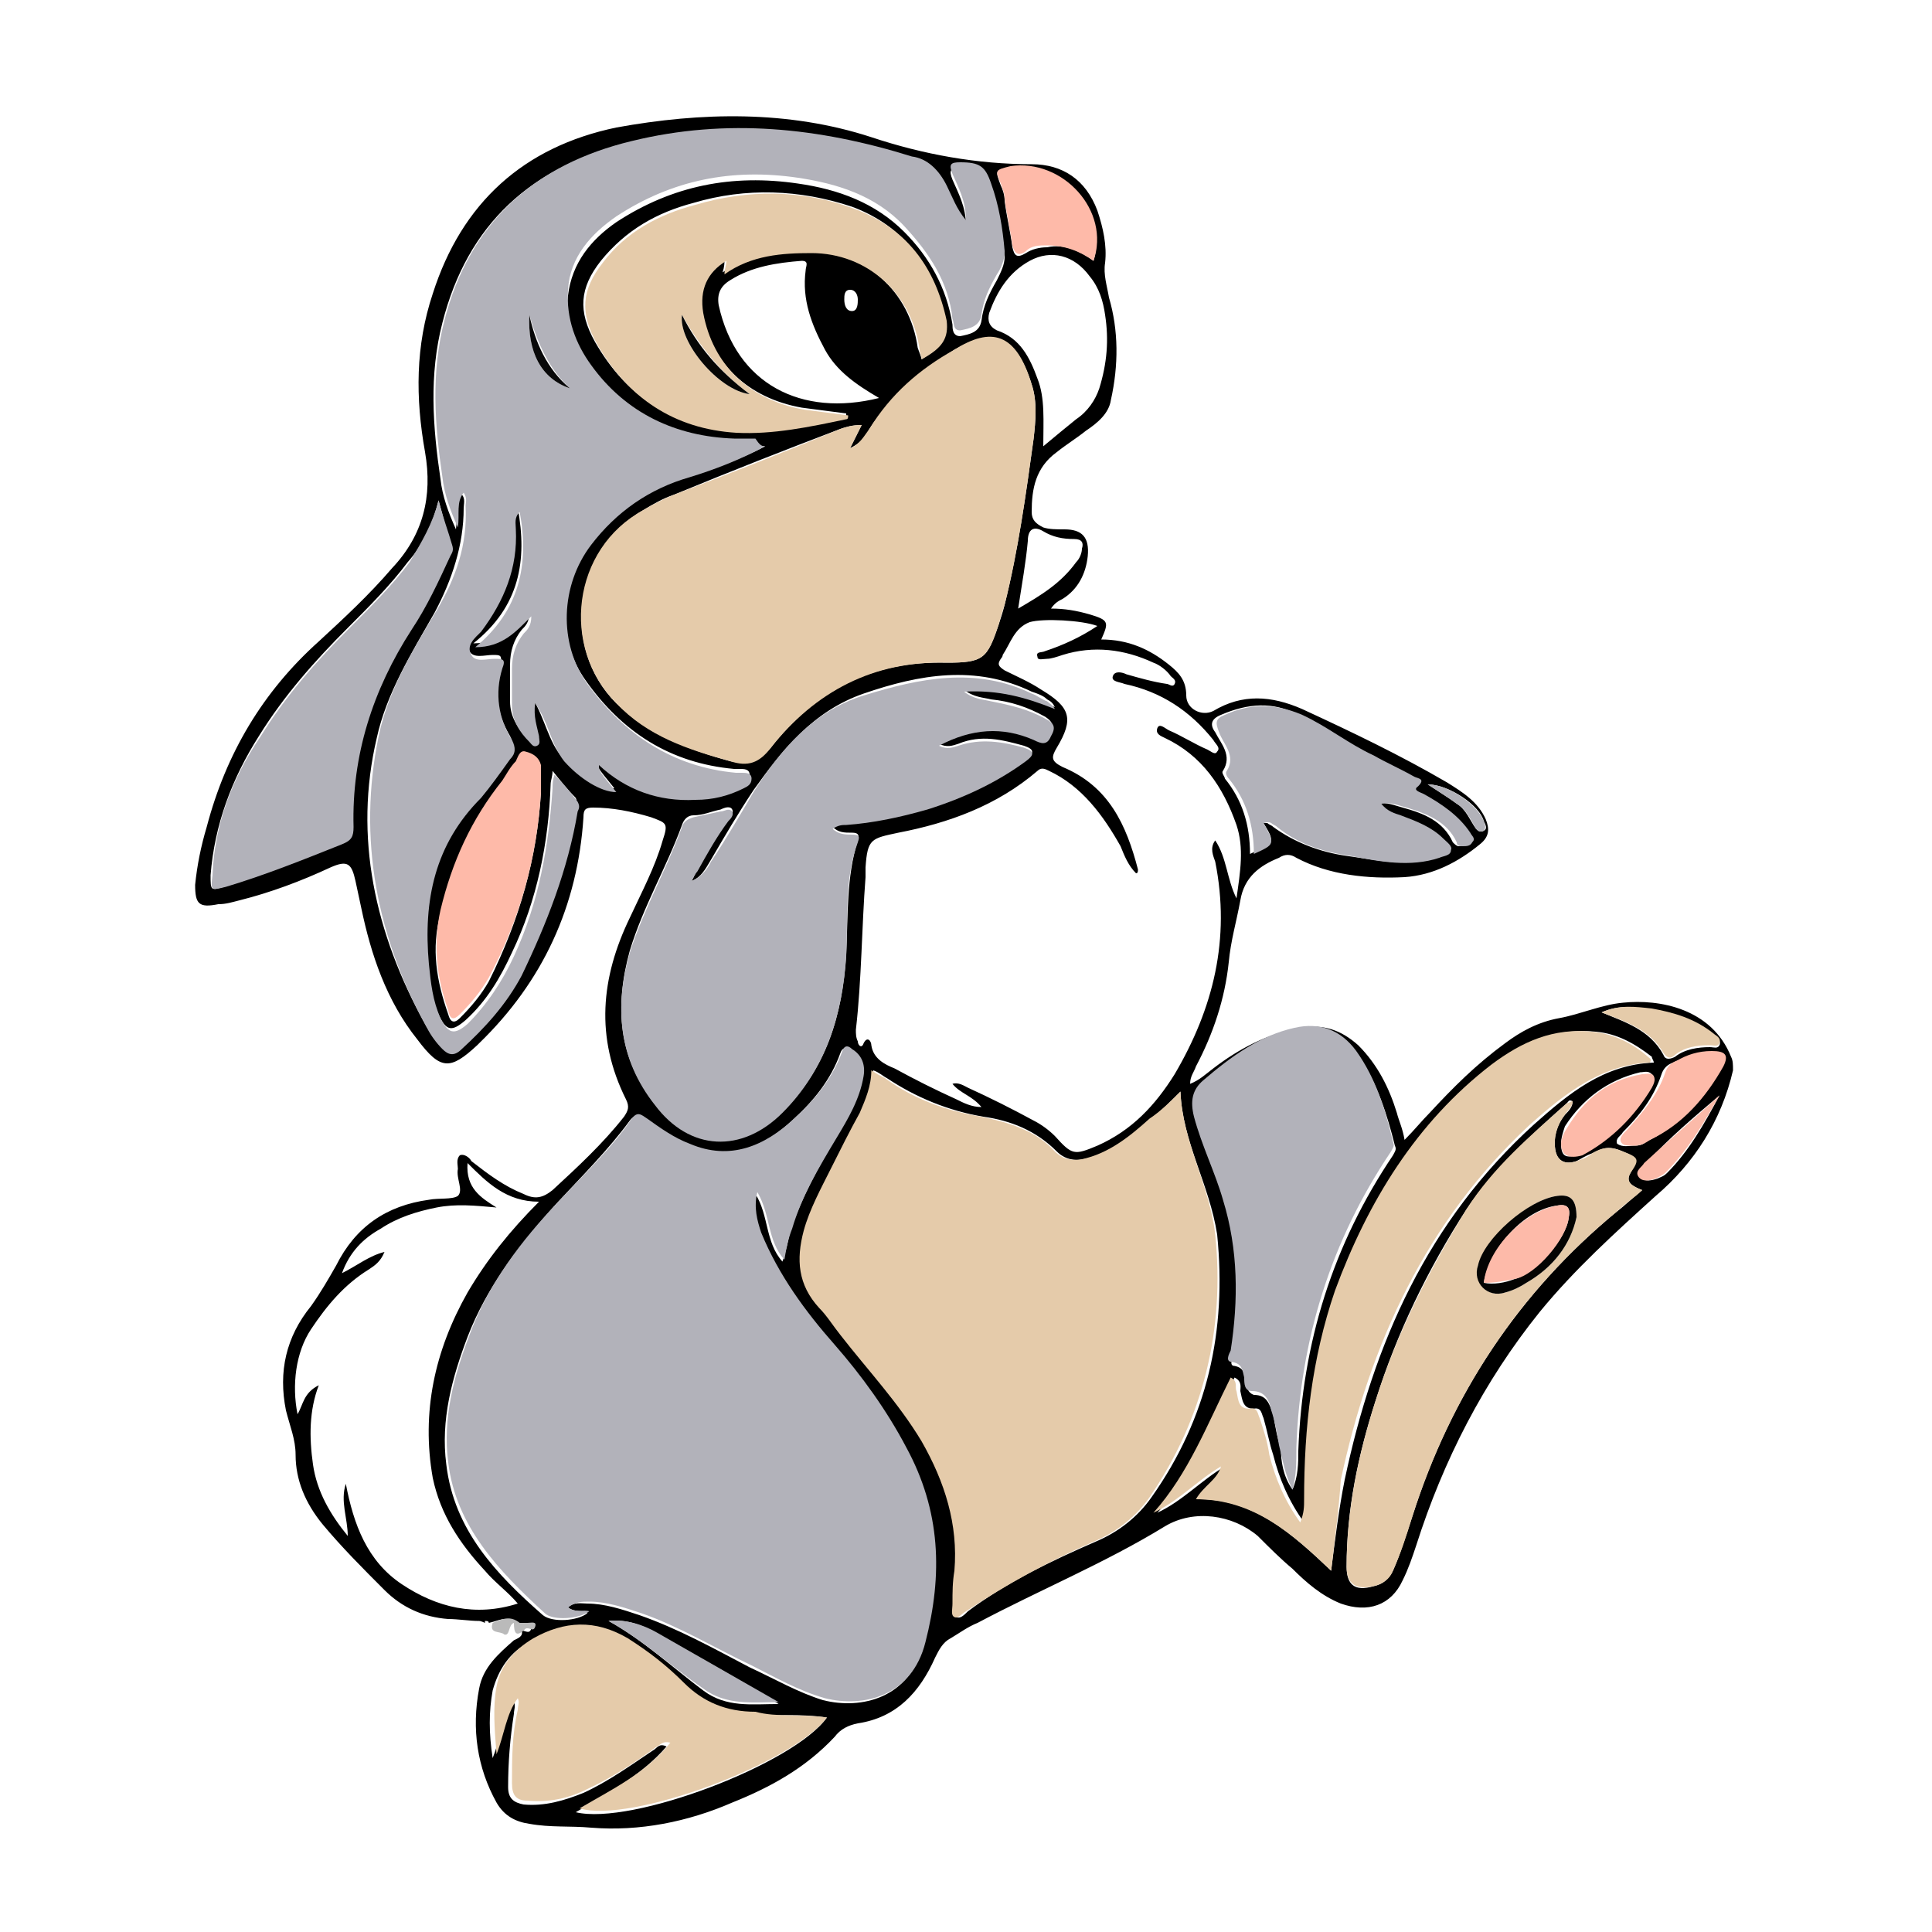
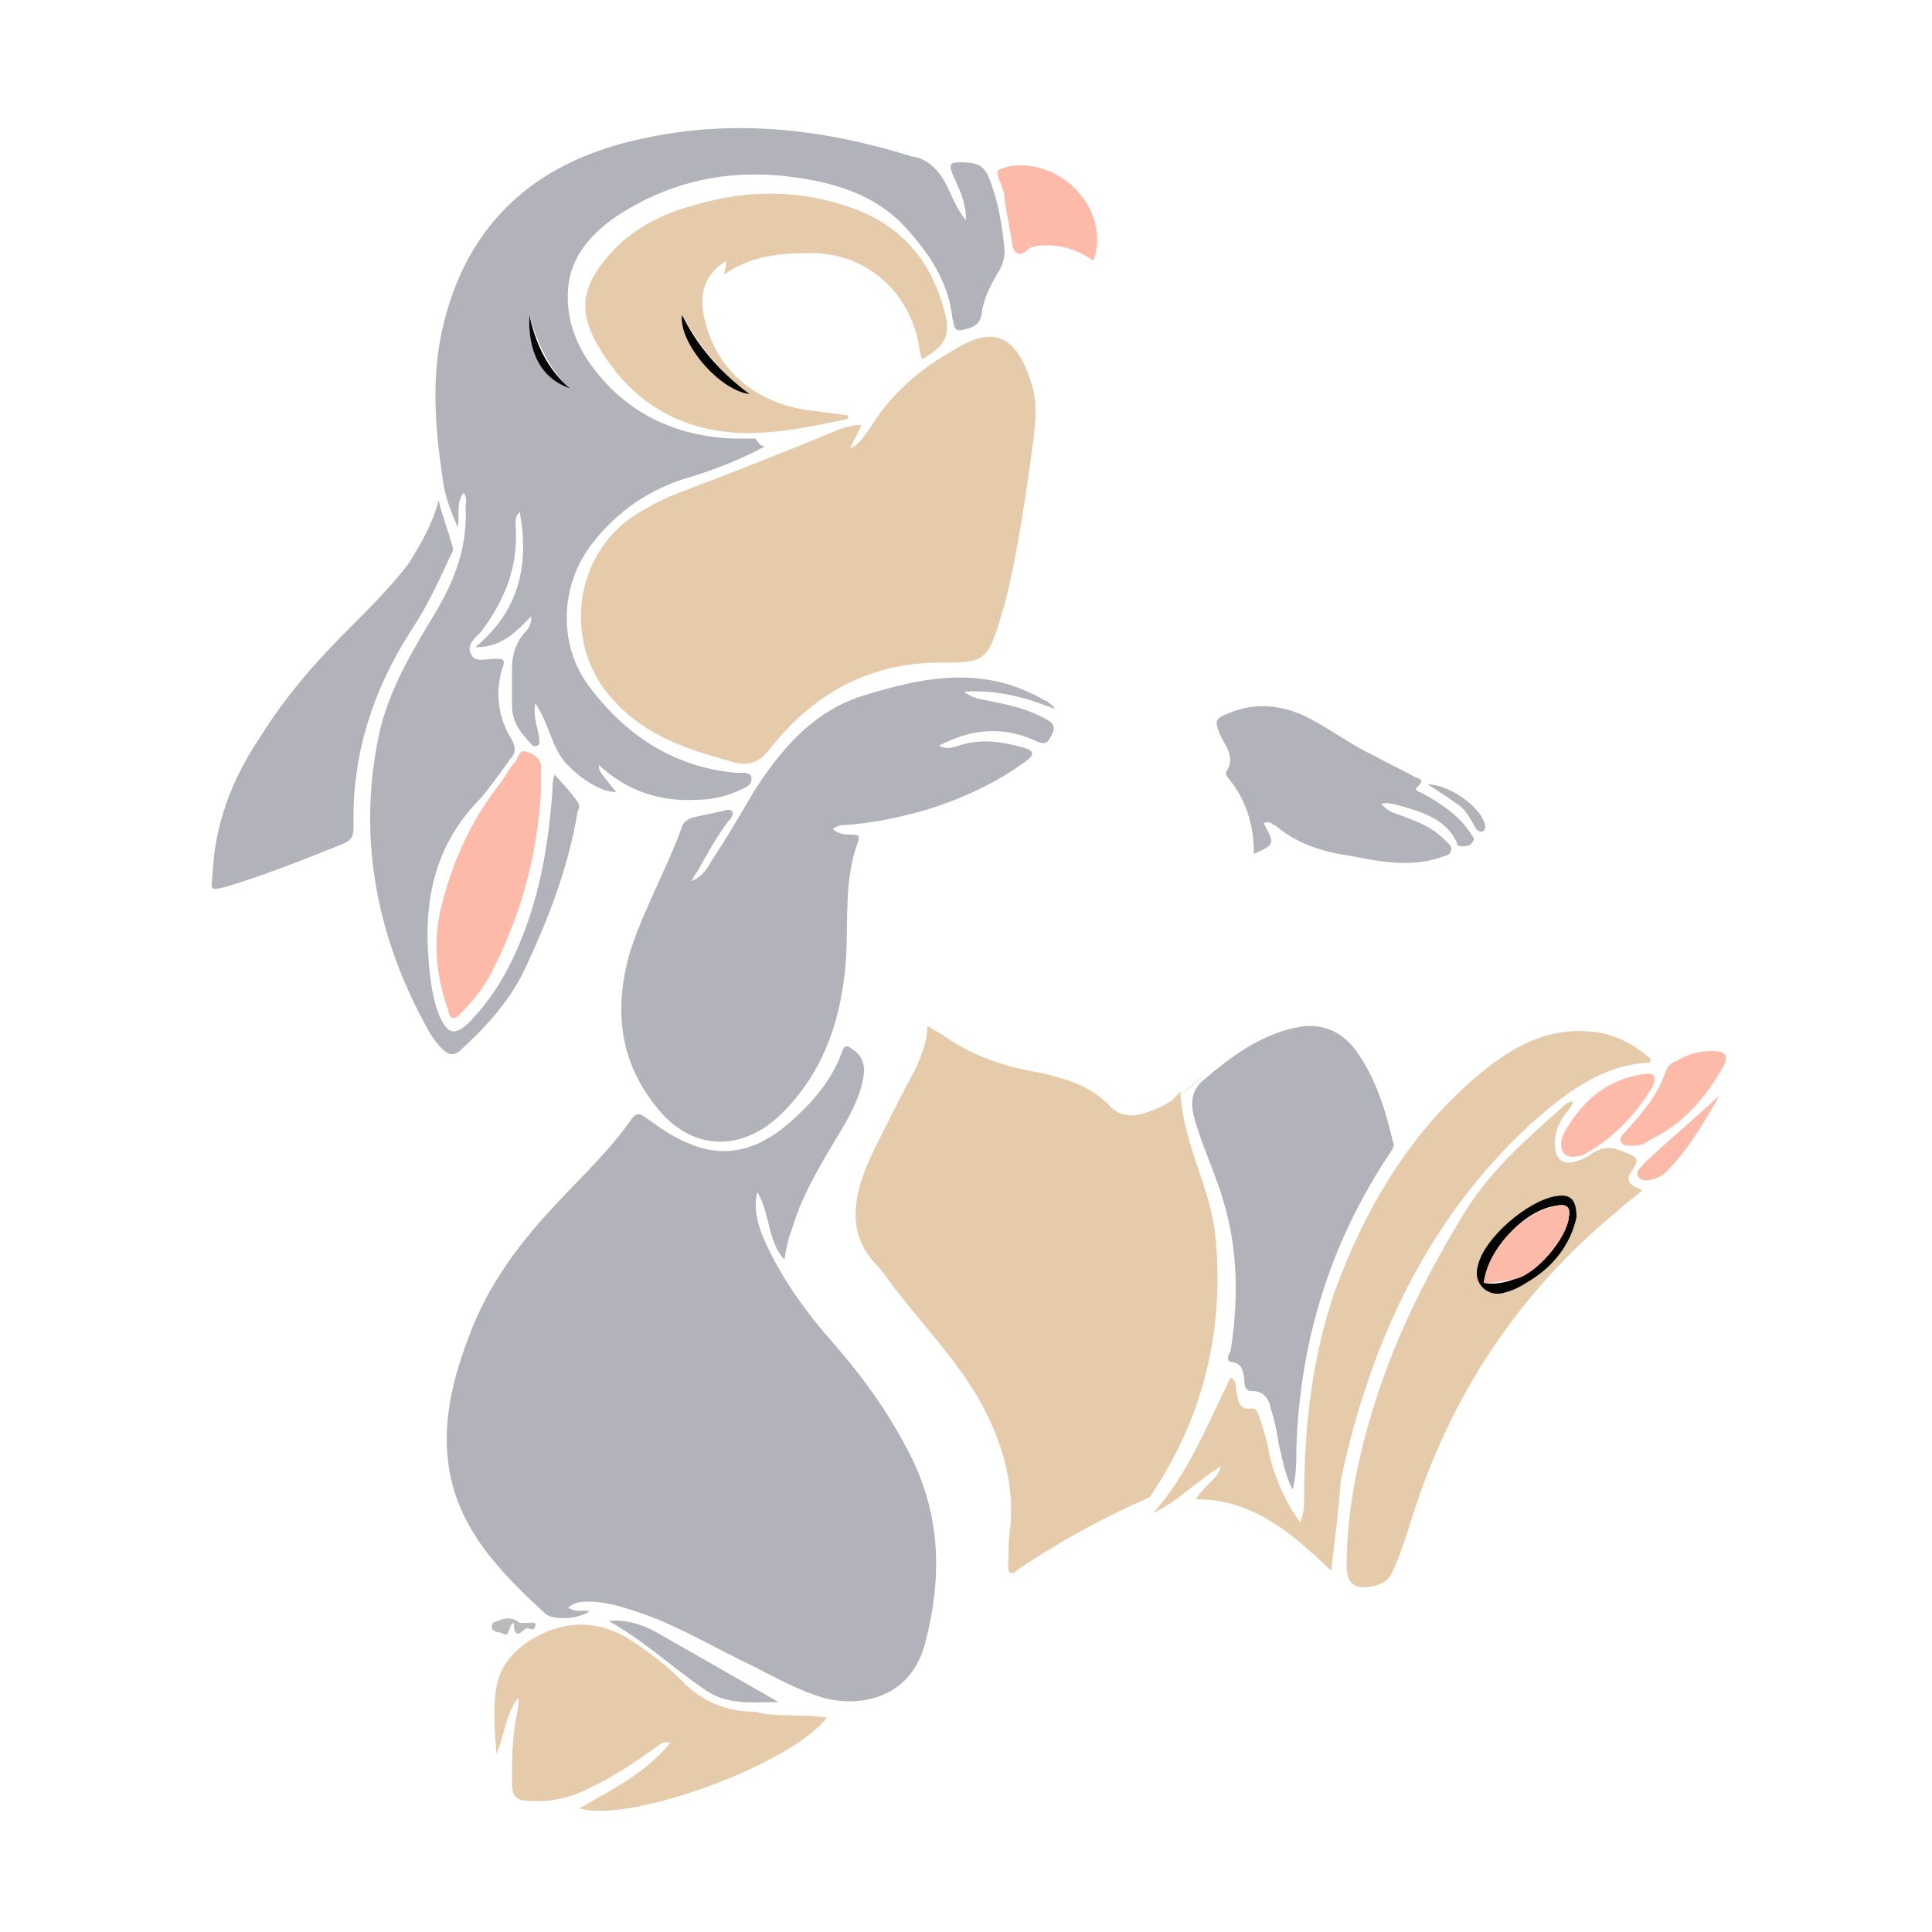
<svg xmlns="http://www.w3.org/2000/svg" version="1.1" id="Слой_1" x="0px" y="0px" viewBox="0 0 100 100" style="enable-background:new 0 0 100 100;" xml:space="preserve">
  <style type="text/css">
	.st0{fill:#BABABA;}
	.st1{fill:#B2B2BA;}
	.st2{fill:#E5CBAA;}
	.st3{fill:#FEBAA9;}
	.st4{fill:#FDBAA9;}
	.st5{fill:#FBBAA9;}
	.st6{fill:#B2B2B9;}
	.st7{fill:#080809;}
	.st8{fill:#060605;}
	.st9{fill:#040403;}
</style>
  <g>
    <g>
-       <path d="M24.8,83.9c-0.5,0-1.1-0.1-1.6-0.1c-1.3-0.1-2.4-0.6-3.3-1.5c-1.1-1.1-2.2-2.2-3.2-3.4c-0.9-1.1-1.4-2.3-1.4-3.6    c0-0.8-0.3-1.5-0.5-2.3c-0.4-2,0-3.8,1.3-5.4c0.5-0.7,0.9-1.4,1.3-2.1c1-2,2.6-3.1,4.8-3.4c0.5-0.1,1.2,0,1.5-0.2    c0.3-0.3-0.1-0.9,0-1.4c0-0.2-0.1-0.5,0.1-0.7c0.2-0.1,0.5,0.1,0.6,0.3c0.9,0.7,1.7,1.3,2.7,1.7c0.6,0.3,1,0.2,1.5-0.2    c1.3-1.2,2.6-2.4,3.7-3.8c0.2-0.3,0.3-0.5,0.1-0.9c-1.6-3.2-1.3-6.3,0.2-9.4c0.6-1.3,1.3-2.6,1.7-4c0.3-0.9,0.2-0.9-0.6-1.2    c-1-0.3-2-0.5-3-0.5c-0.4,0-0.5,0.1-0.5,0.5c-0.3,4.6-2.1,8.5-5.4,11.7c0,0-0.1,0.1-0.1,0.1c-1.4,1.3-1.9,1.3-3.1-0.3    c-1.6-2-2.4-4.4-2.9-6.8c-0.1-0.5-0.2-0.9-0.3-1.4c-0.2-0.9-0.4-1.1-1.3-0.7c-1.5,0.7-3.1,1.3-4.7,1.7c-0.4,0.1-0.7,0.2-1.1,0.2    c-1,0.2-1.2,0-1.2-1c0.1-1,0.3-2,0.6-3c1-3.8,2.9-7,5.8-9.6c1.3-1.2,2.6-2.4,3.8-3.8c1.6-1.7,2.1-3.7,1.7-6    c-0.5-2.8-0.5-5.5,0.4-8.2c1.5-4.7,4.7-7.6,9.5-8.6c4.4-0.8,8.9-0.9,13.2,0.5c2.7,0.9,5.5,1.4,8.3,1.4c1.6,0,2.8,0.8,3.4,2.4    c0.3,0.9,0.5,1.8,0.4,2.7c-0.1,0.6,0.1,1.2,0.2,1.8c0.5,1.7,0.5,3.5,0.1,5.3c-0.1,0.7-0.7,1.2-1.3,1.6c-0.5,0.4-1,0.7-1.5,1.1    c-1.1,0.8-1.3,1.9-1.3,3.1c0,0.4,0.2,0.6,0.6,0.8c0.3,0.1,0.7,0.1,1.1,0.1c0.9,0,1.3,0.4,1.2,1.4c-0.1,0.9-0.5,1.7-1.3,2.2    c-0.2,0.1-0.4,0.2-0.6,0.5c0.7,0,1.3,0.1,2,0.3c1,0.3,1,0.4,0.6,1.3c1.4,0,2.5,0.5,3.5,1.3c0.5,0.4,0.9,0.8,0.9,1.6    c0,0.7,0.8,1.1,1.4,0.8c1.5-0.9,3-0.8,4.6-0.1c2.6,1.2,5.1,2.4,7.5,3.8c0.8,0.5,1.6,1,2,1.9c0.2,0.5,0.2,0.9-0.3,1.3    c-1.1,0.9-2.4,1.6-3.9,1.7c-1.9,0.1-3.9-0.1-5.6-1c-0.3-0.2-0.6-0.2-0.9,0c-1,0.4-1.8,1-2,2.2c-0.2,1.1-0.5,2.1-0.6,3.2    c-0.2,1.9-0.8,3.7-1.7,5.4c-0.1,0.3-0.3,0.5-0.3,0.9c0.5-0.2,0.8-0.5,1.2-0.8c1.3-1,2.8-1.8,4.5-2.1c1.2-0.2,2.1,0.1,3,0.9    c1,1,1.6,2.2,2,3.5c0.1,0.4,0.3,0.8,0.4,1.4c0.5-0.5,0.9-1,1.3-1.4c1.2-1.3,2.4-2.5,3.9-3.6c0.8-0.6,1.7-1.1,2.8-1.3    c1.1-0.2,2.2-0.7,3.3-0.8c1.9-0.2,4.6,0.3,5.6,2.8c0.1,0.2,0.1,0.4,0.1,0.7c-0.6,2.6-2,4.8-4,6.5c-2.1,1.9-4.2,3.8-6,6    c-2.9,3.6-5,7.7-6.4,12.1c-0.2,0.6-0.4,1.2-0.7,1.8c-0.6,1.3-1.8,1.7-3.2,1.2c-1-0.4-1.8-1.1-2.5-1.8c-0.6-0.5-1.2-1.1-1.8-1.7    c-1.3-1.1-3.3-1.4-4.8-0.5c-3.1,1.9-6.5,3.3-9.7,5c-0.5,0.2-0.9,0.5-1.4,0.8c-0.4,0.2-0.6,0.6-0.8,1c-0.8,1.8-2,3.1-4,3.4    c-0.5,0.1-0.9,0.3-1.2,0.7c-1.5,1.6-3.3,2.6-5.3,3.4c-2.3,1-4.8,1.5-7.3,1.3c-1.1-0.1-2.1,0-3.2-0.2c-0.7-0.1-1.3-0.4-1.7-1.1    c-1-1.8-1.3-3.8-0.9-5.9c0.2-1.1,1-1.8,1.8-2.5c0.2-0.1,0.5-0.2,0.4-0.5c0.2,0,0.4,0.2,0.5-0.1c0.1-0.3-0.3-0.2-0.4-0.2    c-0.1,0-0.3,0-0.4-0.1c-0.5-0.4-0.9-0.1-1.4,0c0-0.1-0.1-0.1-0.2-0.1c0,0,0,0.1,0,0.1C25.1,84,24.9,83.9,24.8,83.9z M29.4,83.2    c0.3-0.3,0.7-0.2,1-0.2c0.9,0,1.8,0.3,2.7,0.6c2,0.7,3.8,1.7,5.7,2.7c1.3,0.6,2.5,1.3,3.8,1.7c2,0.5,4.5-0.1,5.2-2.9    c0.9-3.5,0.8-6.9-1-10.1c-1-1.9-2.3-3.6-3.7-5.3c-1.5-1.8-2.9-3.7-3.8-5.8c-0.3-0.6-0.5-1.3-0.2-2.1c0.7,1.1,0.5,2.5,1.4,3.5    c0.2-0.6,0.3-1.1,0.4-1.6c0.6-1.7,1.4-3.2,2.3-4.7c0.6-1,1.2-2,1.4-3.2c0.1-0.6-0.1-1-0.6-1.4c-0.2-0.2-0.4-0.2-0.5,0.1    c-0.5,1.4-1.4,2.5-2.5,3.5c-1.5,1.4-3.3,2.2-5.4,1.3c-0.8-0.3-1.5-0.8-2.2-1.3c-0.2-0.2-0.5-0.4-0.8,0c-1.1,1.5-2.5,2.9-3.8,4.3    c-1.9,2.1-3.6,4.3-4.6,6.9c-0.8,2.1-1.4,4.3-1.1,6.6c0.4,3.4,2.6,5.7,5,7.8c0.5,0.4,1.8,0.3,2.3-0.1    C30.2,83.3,29.8,83.5,29.4,83.2z M39.6,23.1c-0.2,0-0.3,0-0.5-0.1c-0.4,0-0.7,0-1.1,0c-3.1-0.2-5.6-1.3-7.4-3.8    c-0.8-1.2-1.4-2.5-1.2-3.9c0.2-1.7,1.2-2.9,2.5-3.8c2.9-1.9,6-2.5,9.4-2c2.1,0.3,4,1,5.5,2.5c1.3,1.3,2.2,2.9,2.5,4.8    c0,0.2,0,0.6,0.4,0.6c0.5-0.1,1-0.2,1.1-0.8c0.1-0.8,0.4-1.4,0.8-2.1c0.2-0.4,0.4-0.8,0.4-1.2c-0.1-1.2-0.3-2.4-0.7-3.5    c-0.3-1-0.6-1.1-1.6-1.1c-0.5,0-0.6,0.1-0.4,0.6c0.3,0.7,0.7,1.4,0.7,2.4c-0.5-0.6-0.7-1.2-1-1.8c-0.4-0.8-1.1-1.4-1.9-1.7    c-4.8-1.5-9.6-2-14.5-0.8c-5.1,1.2-8.4,4.2-9.7,9.3c-0.7,2.7-0.5,5.4-0.1,8.1c0.1,0.9,0.4,1.7,0.8,2.6c0.1-0.7-0.1-1.3,0.3-1.8    c0.2,0.2,0.1,0.5,0.1,0.7c0,1.9-0.6,3.7-1.5,5.4c-1.2,2.1-2.5,4.2-3,6.5C18.3,43.3,19.4,48.3,22,53c0.2,0.4,0.5,0.7,0.8,1.1    c0.3,0.3,0.7,0.4,1,0c1.2-1.1,2.3-2.3,3.1-3.8c1.4-2.7,2.4-5.5,2.9-8.5c0-0.2,0.1-0.3,0-0.5c-0.4-0.4-0.8-0.9-1.2-1.4    c0,0.3-0.1,0.5-0.1,0.7c-0.1,3-0.7,6-2,8.7c-0.6,1.3-1.3,2.5-2.4,3.5c-0.7,0.6-1,0.6-1.4-0.3c-0.4-0.9-0.5-1.8-0.6-2.8    c-0.3-3.2,0.3-6.2,2.7-8.6c0.6-0.6,1-1.3,1.5-2c0.3-0.3,0.3-0.6,0.1-1c-0.7-1.2-0.9-2.4-0.5-3.7c0.1-0.5,0-0.5-0.4-0.5    c-0.4,0-1,0.2-1.2-0.2c-0.3-0.5,0.3-0.8,0.5-1.2c1.2-1.6,1.9-3.3,1.8-5.3c0-0.3,0-0.6,0.2-0.9c0.5,2.7,0.1,5.1-2.3,7    c1.4,0,2-0.9,2.9-1.6c0,0.5-0.2,0.7-0.4,0.9c-0.4,0.5-0.6,1.1-0.6,1.8c0,0.6,0,1.3,0,1.9c0,0.8,0.4,1.4,0.9,1.9    c0.1,0.1,0.2,0.3,0.4,0.2c0.2-0.1,0.1-0.3,0.1-0.5c-0.1-0.5-0.3-1-0.2-1.7c0.6,1,0.8,2.2,1.5,3c0.8,1,1.9,1.7,2.7,1.6    c-0.9-1.1-0.9-1.1-0.9-1.4c1.4,1.3,3.1,1.9,5,1.8c0.9,0,1.7-0.2,2.5-0.6c0.2-0.1,0.4-0.2,0.4-0.5c0-0.3-0.3-0.3-0.5-0.3    c-0.1,0-0.2,0-0.3,0c-3.3-0.3-5.8-1.9-7.7-4.6c-1.5-2.1-1.4-5.2,0.2-7.2c1.3-1.7,3-2.9,5.1-3.5C37,24.2,38.3,23.8,39.6,23.1z     M61.1,56.5c-0.5,0.5-1,1-1.5,1.4c-1,0.9-2.1,1.8-3.5,2.1c-0.5,0.1-1,0-1.4-0.4c-1.1-1.1-2.4-1.6-3.8-1.8c-1.8-0.3-3.5-1-5-2    c-0.2-0.1-0.4-0.3-0.7-0.4c0,0.8-0.3,1.5-0.6,2.2c-0.5,1-1,2-1.5,2.9c-0.5,1-1.1,2.1-1.4,3.2c-0.4,1.5-0.3,2.8,0.8,4    c0.4,0.4,0.8,0.9,1.1,1.4c1.5,1.8,3,3.5,4.2,5.5c1.2,2.1,1.9,4.3,1.7,6.7c-0.1,0.6-0.1,1.1-0.1,1.7c0,0.2-0.1,0.5,0.1,0.7    c0.2,0.1,0.4-0.1,0.6-0.3c2-1.5,4.3-2.6,6.6-3.6c1.2-0.5,2.2-1.3,2.9-2.3c2.9-4.1,3.9-8.6,3.4-13.6C62.6,61.3,61.2,59.1,61.1,56.5    z M49.3,56.1c0.3-0.1,0.6,0.1,0.8,0.2c1.1,0.5,2.3,1.1,3.4,1.7c0.4,0.2,0.8,0.5,1.1,0.8c0.9,1,1,1,2.2,0.5c1.8-0.8,3-2.1,4-3.7    c2-3.4,2.9-7,2.1-11c-0.1-0.3-0.3-0.7,0-1.1c0.6,0.9,0.6,2,1.1,3c0.2-1.4,0.4-2.6,0-3.8c-0.7-2-1.8-3.6-3.7-4.5    c-0.2-0.1-0.5-0.2-0.4-0.5c0.1-0.3,0.4,0,0.6,0.1c0.7,0.3,1.3,0.7,2,1c0.2,0.1,0.4,0.3,0.5,0.1c0.2-0.2-0.1-0.4-0.2-0.6    c-1.2-1.5-2.7-2.5-4.6-2.9c-0.2-0.1-0.7-0.1-0.6-0.4c0.1-0.3,0.5-0.2,0.7-0.1c0.7,0.2,1.4,0.4,2.1,0.5c0.1,0,0.3,0.2,0.4,0    c0.1-0.2-0.1-0.3-0.2-0.4c-0.2-0.3-0.6-0.6-0.9-0.7c-1.5-0.7-3.1-0.9-4.7-0.4c-0.3,0.1-0.6,0.2-0.8,0.2c-0.2,0-0.5,0.1-0.5-0.1    c-0.1-0.3,0.2-0.2,0.4-0.3c0.9-0.3,1.8-0.7,2.7-1.3c-0.8-0.3-2.8-0.4-3.5-0.2c-0.8,0.3-1,1.1-1.4,1.7c0,0.1-0.1,0.2-0.1,0.2    c-0.2,0.3-0.1,0.4,0.2,0.6c0.6,0.3,1.3,0.6,1.9,1c1.5,0.9,1.7,1.5,0.8,3c-0.3,0.5-0.3,0.7,0.3,1c2.4,1,3.3,3,3.9,5.3    c0,0.1,0,0.2-0.1,0.2c-0.4-0.4-0.6-0.9-0.8-1.4c-0.9-1.6-2-3.1-3.7-3.9c-0.2-0.1-0.4-0.2-0.6,0c-2.1,1.8-4.6,2.7-7.2,3.2    c-1.4,0.3-1.6,0.3-1.7,1.8c0,0.2,0,0.3,0,0.5c-0.2,2.6-0.2,5.3-0.5,7.9c0,0.2,0,0.4,0.1,0.6c0,0.2,0.2,0.4,0.3,0.1    c0.2-0.4,0.4-0.1,0.4,0.1c0.1,0.7,0.7,1,1.2,1.2c1.1,0.6,2.1,1.1,3.2,1.6c0.4,0.2,0.8,0.4,1.3,0.4C50.3,56.7,49.7,56.6,49.3,56.1z     M44.6,22c-0.5,0-0.8,0.1-1.1,0.2c-2.9,1.1-5.7,2.2-8.6,3.4c-0.6,0.2-1.1,0.5-1.6,0.8c-3.6,2.1-4.3,7.1-1.4,10    c1.7,1.6,3.7,2.4,5.9,3c0.9,0.2,1.5,0,2.1-0.7c2.3-3,5.3-4.5,9.1-4.4c1.9,0,2.1-0.2,2.7-2c0.1-0.3,0.2-0.6,0.3-1    c0.7-2.8,1.1-5.7,1.5-8.6c0.1-0.9,0.2-1.9-0.1-2.8c-0.8-2.6-2.1-2.9-4-1.8c-1.7,1.1-3.3,2.4-4.4,4.1c-0.2,0.4-0.4,0.7-1,1    C44.2,22.8,44.4,22.4,44.6,22z M35.8,45.6c0.1-0.2,0.2-0.4,0.3-0.6c0.5-0.9,1-1.7,1.6-2.6c0.1-0.2,0.3-0.3,0.2-0.5    c-0.1-0.2-0.4-0.1-0.6,0c-0.5,0.1-0.9,0.3-1.4,0.3c-0.3,0-0.5,0.2-0.6,0.5c-0.8,2.2-2,4.2-2.7,6.5c-0.8,2.9-0.6,5.6,1.3,7.9    c1.9,2.3,4.5,2.5,6.6,0.4c2.3-2.2,3.1-5,3.3-8.1c0.1-2,0-4,0.6-5.9c0.1-0.3,0-0.4-0.3-0.4c-0.4,0-0.7,0-1-0.3    c0.3-0.2,0.5-0.1,0.7-0.2c1.5-0.1,2.9-0.4,4.2-0.8c1.8-0.5,3.5-1.4,5.1-2.5c0.4-0.3,0.5-0.5-0.1-0.7c-1.1-0.3-2.2-0.6-3.4-0.1    c-0.3,0.1-0.6,0.2-1,0c1.7-0.9,3.3-1,4.9-0.3c0.3,0.2,0.7,0.3,0.9-0.2c0.2-0.5,0-0.7-0.3-0.9c-0.9-0.5-1.8-0.8-2.8-0.9    c-0.4-0.1-0.9-0.1-1.4-0.5c1.8-0.1,3.3,0.3,4.7,0.9c-0.1-0.2-0.2-0.3-0.4-0.4c-0.2-0.2-0.5-0.3-0.8-0.4c-2.9-1.4-5.8-0.9-8.7,0.1    c-2.6,0.9-4.2,2.9-5.7,5c-0.8,1.2-1.5,2.4-2.2,3.6C36.5,45,36.3,45.4,35.8,45.6z M27.9,62.2c-1.7,0-2.7-1-3.7-2    c-0.1,1.3,0.7,1.8,1.5,2.3c-1.1-0.1-2.1-0.2-3.1,0c-1,0.2-2,0.5-2.9,1.1c-0.9,0.5-1.6,1.2-2,2.3c0.8-0.4,1.4-0.9,2.2-1.1    c-0.2,0.5-0.5,0.7-0.8,0.9c-1.3,0.8-2.2,1.9-3,3.1c-0.8,1.2-1,2.9-0.7,4.4c0.3-0.5,0.3-1.1,1.1-1.5C16,73,16,74.4,16.2,75.8    c0.2,1.4,0.9,2.6,1.8,3.7c0-0.9-0.4-1.8-0.1-2.7c0.4,2.1,1.1,4,2.9,5.2c1.8,1.2,3.8,1.7,6,1c-0.5-0.6-1.2-1.1-1.7-1.7    c-1.3-1.4-2.3-2.9-2.7-4.8c-0.6-3.4,0.1-6.6,1.8-9.6C25.2,65.2,26.4,63.7,27.9,62.2z M66.9,77.1c0.3-0.7,0.3-1.4,0.3-2    c0.2-5.6,1.8-10.7,4.9-15.3c0.1-0.2,0.2-0.3,0.1-0.5c-0.4-1.6-0.9-3.2-1.9-4.7c-0.8-1.2-1.9-1.5-3.2-1.2c-1.9,0.4-3.4,1.5-4.7,2.7    c-0.6,0.5-0.8,1.1-0.5,1.9c0.4,1.5,1.1,2.8,1.5,4.3c0.8,2.6,0.7,5.2,0.4,7.8c0,0.2-0.2,0.6,0.1,0.6c0.5,0.1,0.5,0.4,0.6,0.8    c0,0.3,0.1,0.6,0.4,0.7c0.7,0,0.8,0.5,1,1c0.1,0.6,0.2,1.2,0.4,1.8C66.3,75.6,66.4,76.4,66.9,77.1z M68.9,81.3    c0.2-1.6,0.4-3.2,0.7-4.7c1.5-7.1,4.3-13.4,9.8-18.4c1.8-1.6,3.6-3.1,6.2-3.2c0-0.1-0.1-0.2-0.1-0.3c-0.9-0.7-1.8-1.2-2.9-1.3    c-2-0.2-3.7,0.5-5.2,1.7c-3.9,3.1-6.4,7.1-8.1,11.7c-1.2,3.5-1.6,7.1-1.6,10.8c0,0.4,0,0.7-0.2,1.2c-0.8-1.1-1.3-2.3-1.6-3.5    c-0.2-0.6-0.3-1.2-0.5-1.9c-0.1-0.2-0.1-0.5-0.4-0.5c-0.7,0.1-0.7-0.5-0.8-0.9c0-0.2,0.1-0.5-0.3-0.7c-1.2,2.5-2.1,5-4,7    c1.3-0.6,2.3-1.7,3.5-2.4c-0.3,0.7-0.9,1.1-1.3,1.7C64.9,77.6,66.9,79.4,68.9,81.3z M47.7,18.6c1.1-0.7,1.4-1.1,1.2-2.1    c-0.6-2.7-2.1-4.8-4.8-5.8c-2.7-0.9-5.5-1-8.2-0.2c-1.9,0.5-3.5,1.4-4.8,3c-1.1,1.4-1.2,2.6-0.3,4.2c1.6,2.8,4,4.4,7.2,4.6    c1.9,0.1,3.8-0.3,5.7-0.7c0.1,0,0.1-0.1,0.1-0.2c-0.8-0.1-1.5-0.2-2.3-0.3c-2.8-0.5-4.7-2.3-5.2-5c-0.2-1.2,0.1-2.1,1.2-2.7    c0,0.2,0,0.4-0.1,0.7c1.4-1,2.9-1.1,4.5-1.1c2.9,0,5.2,2.1,5.6,5C47.6,18.3,47.7,18.5,47.7,18.6z M81.4,57c-0.2-0.1-0.2,0-0.3,0.1    c-1.9,1.7-3.8,3.4-5.2,5.5c-2,3.1-3.6,6.4-4.7,9.9c-0.9,2.8-1.5,5.6-1.5,8.6c0,0.9,0.4,1.3,1.4,1c0.5-0.1,0.8-0.4,1-0.8    c0.4-0.9,0.7-1.9,1-2.8c2-6.3,5.5-11.6,10.6-15.8c0.4-0.3,0.8-0.7,1.3-1.1c-0.5-0.2-0.9-0.4-0.6-0.9c0.4-0.7,0.3-0.8-0.4-1.1    c-0.7-0.3-1-0.2-1.6,0.1c-0.3,0.1-0.6,0.3-0.8,0.4c-0.6,0.2-1,0-1.1-0.6c-0.1-0.7,0.1-1.3,0.5-1.8C81.2,57.5,81.4,57.3,81.4,57z     M42.8,88.9c-1.3-0.2-2.6-0.1-3.9-0.1c-1.5,0-2.7-0.5-3.7-1.5c-0.9-0.9-1.9-1.6-2.9-2.3c-1.6-1-3.2-0.9-4.9,0    c-1,0.5-1.6,1.4-1.9,2.5c-0.2,1.1-0.2,2.2,0,3.5c0.4-1,0.5-2,1.1-2.9c0.1,0.2,0,0.4,0,0.6c-0.2,1.3-0.3,2.5-0.3,3.8    c0,0.6,0.3,0.8,0.8,0.9c1.1,0.1,2.1-0.2,3.1-0.6c1.3-0.6,2.4-1.4,3.6-2.2c0.2-0.1,0.3-0.4,0.7-0.2c-1.3,1.5-3,2.4-4.7,3.4    C32.7,94.5,41.1,91.3,42.8,88.9z M22.7,25.9c-0.3,1.2-0.8,2.3-1.6,3.2c-0.9,1.2-2,2.3-3.1,3.4c-1.7,1.7-3.3,3.5-4.6,5.6    c-1.4,2.2-2.3,4.6-2.5,7.2c0,0.8,0,0.8,0.7,0.6c2-0.6,4-1.4,6-2.2c0.5-0.2,0.6-0.4,0.6-0.9c-0.1-3.7,1-7.1,3-10.2    c0.8-1.2,1.4-2.5,2-3.8c0.1-0.2,0.2-0.4,0.1-0.6C23.1,27.4,22.9,26.6,22.7,25.9z M65.4,42.6c0.1,0,0.2,0,0.2,0    c0.1,0.1,0.2,0.1,0.3,0.2c1.1,0.8,2.4,1.3,3.8,1.5c1.5,0.2,3.1,0.6,4.6,0.1c0.3-0.1,0.6-0.1,0.6-0.4c0-0.3-0.2-0.5-0.4-0.6    c-0.7-0.5-1.4-0.9-2.2-1.2c-0.4-0.1-0.8-0.2-1-0.6c0.5-0.1,0.9,0.1,1.3,0.2c1.1,0.3,2.1,0.7,2.6,1.8c0.1,0.1,0.2,0.2,0.3,0.2    c0.2,0,0.4-0.1,0.5-0.2c0.1-0.2,0-0.4-0.1-0.5c-0.6-0.9-1.5-1.5-2.4-2c-0.1-0.1-0.5-0.1-0.3-0.4c0.5-0.4,0-0.4-0.2-0.5    c-0.7-0.4-1.4-0.7-2.1-1.1c-1.3-0.7-2.4-1.5-3.7-2.1c-1.3-0.7-2.6-0.6-4,0c-0.5,0.2-0.6,0.5-0.3,0.9c0.3,0.6,0.9,1.2,0.4,2    c-0.1,0.1,0.1,0.3,0.1,0.4c0.9,1.1,1.3,2.4,1.3,3.9C66,43.6,66,43.6,65.4,42.6z M28,41c0-0.4,0-0.8,0-1.2c0-0.4-0.4-0.6-0.8-0.7    c-0.4-0.1-0.4,0.3-0.5,0.5c-0.2,0.3-0.4,0.7-0.7,1c-1.6,2-2.6,4.2-3.2,6.7c-0.5,1.8-0.2,3.5,0.4,5.2c0.1,0.4,0.3,0.5,0.6,0.2    c0.6-0.6,1.1-1.2,1.5-1.9C26.9,47.6,27.8,44.4,28,41z M54,23.1c0.6-0.5,1.2-1,1.7-1.4c0.6-0.4,1-1,1.2-1.6    c0.4-1.3,0.5-2.5,0.3-3.8c-0.1-0.7-0.3-1.4-0.8-2c-0.8-1.1-2-1.4-3.1-0.8c-1.1,0.6-1.7,1.6-2.1,2.7c-0.1,0.4,0,0.7,0.4,0.9    c1.2,0.4,1.7,1.4,2.1,2.5C54.1,20.6,54,21.8,54,23.1z M45.5,20.6c-1.2-0.7-2.2-1.4-2.8-2.5c-0.7-1.3-1.2-2.6-1-4.1    c0-0.2,0.2-0.5-0.2-0.5c-1.3,0.1-2.6,0.3-3.7,1c-0.5,0.3-0.7,0.7-0.6,1.3C38.1,19.9,41.5,21.6,45.5,20.6z M56.6,13.5    c0.8-2.6-1.6-5.3-4.3-4.8c-0.8,0.1-0.8,0.1-0.5,0.9c0.1,0.2,0.2,0.5,0.2,0.8c0.1,0.8,0.3,1.6,0.4,2.4c0.1,0.4,0.2,0.6,0.7,0.3    c0.3-0.2,0.7-0.3,1.1-0.3C55.1,12.6,55.9,13,56.6,13.5z M84.6,59.3c0.1,0,0.4,0,0.6-0.2c1.7-0.8,2.9-2.2,3.8-3.8    c0.3-0.6,0.1-0.9-0.6-0.8c-0.6,0-1.2,0.2-1.8,0.5c-0.3,0.1-0.5,0.3-0.6,0.6c-0.4,1.2-1.1,2.1-2,3c-0.1,0.2-0.4,0.3-0.3,0.6    C84,59.4,84.3,59.3,84.6,59.3z M80.8,59.2c0,0.7,0.3,0.8,1,0.5c1.6-0.8,2.8-2,3.6-3.5c0.1-0.2,0.3-0.4,0.1-0.6    c-0.2-0.2-0.4-0.1-0.6-0.1c-1.7,0.4-3,1.4-3.9,2.8C80.9,58.6,80.8,58.9,80.8,59.2z M31.5,83.9c1.8,1,3.3,2.4,4.9,3.6    c1.2,0.9,2.5,0.7,3.9,0.7c-2.1-1.3-4.2-2.5-6.3-3.6C33.3,84.1,32.4,83.8,31.5,83.9z M52.7,31.5c1.2-0.7,2.2-1.3,3-2.4    c0.2-0.2,0.3-0.5,0.3-0.7c0.1-0.3,0-0.5-0.4-0.5c-0.6,0-1.1-0.1-1.6-0.4c-0.5-0.3-0.8-0.1-0.8,0.5C53.1,29.1,52.9,30.2,52.7,31.5z     M82.9,52.4c1.2,0.5,2.5,0.9,3.2,2.2c0.1,0.3,0.4,0.2,0.6,0.1c0.5-0.4,1.2-0.5,1.8-0.5c0.2,0,0.4,0.1,0.5-0.1    c0.1-0.2-0.1-0.4-0.3-0.5c-0.9-0.7-2-1.1-3.2-1.3C84.6,52.1,83.8,52,82.9,52.4z M89,56.7c-1.3,1.1-2.6,2.2-3.8,3.5    c-0.2,0.2-0.5,0.4-0.3,0.7c0.2,0.3,0.6,0.2,0.9,0.1c0.2-0.1,0.3-0.1,0.5-0.3C87.4,59.6,88.2,58.2,89,56.7z M73.9,40.6    c0.6,0.4,1.1,0.7,1.5,1c0.5,0.3,0.7,0.9,1,1.3c0.1,0.1,0.2,0.2,0.4,0.1c0.2-0.1,0.1-0.3,0-0.5C76.6,41.7,75,40.6,73.9,40.6z     M44.4,15.5c0-0.2-0.1-0.5-0.4-0.5c-0.3,0-0.3,0.3-0.3,0.5c0,0.3,0.1,0.6,0.4,0.6C44.4,16.1,44.4,15.7,44.4,15.5z" />
      <path class="st0" d="M25.5,84c0.5-0.2,0.9-0.4,1.4,0C27,84,27.1,84,27.3,84c0.2,0,0.5-0.1,0.4,0.2c-0.1,0.3-0.3,0-0.5,0.1    c-0.5,0.5-0.6,0.2-0.6-0.3c-0.3,0.1-0.2,0.7-0.5,0.6C25.9,84.4,25.3,84.6,25.5,84z" />
      <path class="st1" d="M29.4,83.2c0.4,0.3,0.8,0.1,1.1,0.2c-0.5,0.4-1.9,0.5-2.3,0.1c-2.4-2.2-4.6-4.5-5-7.8    c-0.3-2.3,0.3-4.5,1.1-6.6c1-2.7,2.7-4.9,4.6-6.9c1.3-1.4,2.7-2.7,3.8-4.3c0.3-0.4,0.5-0.2,0.8,0c0.7,0.5,1.4,1,2.2,1.3    c2.1,0.9,3.9,0.1,5.4-1.3c1.1-1,2-2.1,2.5-3.5c0.1-0.3,0.3-0.3,0.5-0.1c0.5,0.3,0.7,0.8,0.6,1.4c-0.2,1.2-0.8,2.2-1.4,3.2    c-0.9,1.5-1.8,3-2.3,4.7c-0.2,0.5-0.3,1-0.4,1.6c-0.9-1-0.7-2.3-1.4-3.5c-0.2,0.8,0,1.5,0.2,2.1c0.9,2.2,2.3,4.1,3.8,5.8    c1.4,1.6,2.7,3.4,3.7,5.3c1.8,3.3,1.9,6.6,1,10.1c-0.7,2.8-3.2,3.4-5.2,2.9c-1.4-0.4-2.6-1.1-3.8-1.7c-1.9-0.9-3.7-2-5.7-2.7    c-0.9-0.3-1.8-0.6-2.7-0.6C30.1,82.9,29.8,82.9,29.4,83.2z" />
      <path class="st1" d="M39.6,23.1c-1.3,0.7-2.6,1.2-3.9,1.6c-2.1,0.6-3.8,1.8-5.1,3.5c-1.6,2.1-1.7,5.1-0.2,7.2    c1.9,2.6,4.4,4.3,7.7,4.6c0.1,0,0.2,0,0.3,0c0.2,0,0.5,0,0.5,0.3c0,0.3-0.2,0.4-0.4,0.5c-0.8,0.4-1.6,0.6-2.5,0.6    c-1.9,0.1-3.6-0.5-5-1.8c0,0.3,0,0.3,0.9,1.4c-0.8,0-1.9-0.7-2.7-1.6c-0.7-0.9-0.8-2-1.5-3c-0.1,0.7,0.1,1.2,0.2,1.7    c0,0.2,0.1,0.4-0.1,0.5c-0.2,0.1-0.3-0.1-0.4-0.2c-0.5-0.5-0.9-1.1-0.9-1.9c0-0.6,0-1.3,0-1.9c0-0.7,0.2-1.3,0.6-1.8    c0.2-0.2,0.4-0.4,0.4-0.9c-0.8,0.8-1.5,1.6-2.9,1.6c2.3-1.9,2.8-4.3,2.3-7c-0.3,0.3-0.2,0.6-0.2,0.9c0.1,2-0.6,3.7-1.8,5.3    c-0.3,0.3-0.8,0.7-0.5,1.2c0.2,0.4,0.8,0.2,1.2,0.2c0.4,0,0.6,0,0.4,0.5c-0.4,1.3-0.2,2.6,0.5,3.7c0.2,0.4,0.2,0.7-0.1,1    c-0.5,0.7-1,1.4-1.5,2c-2.4,2.4-3,5.3-2.7,8.6c0.1,1,0.2,1.9,0.6,2.8c0.4,0.8,0.7,0.9,1.4,0.3c1-1,1.8-2.2,2.4-3.5    c1.3-2.8,1.8-5.7,2-8.7c0-0.2,0-0.4,0.1-0.7c0.5,0.5,0.9,1,1.2,1.4c0.1,0.2,0.1,0.3,0,0.5c-0.5,3-1.6,5.8-2.9,8.5    c-0.8,1.5-1.9,2.7-3.1,3.8c-0.4,0.4-0.7,0.3-1,0c-0.3-0.3-0.6-0.7-0.8-1.1c-2.6-4.7-3.6-9.8-2.5-15.1c0.5-2.4,1.8-4.5,3-6.5    c1-1.7,1.6-3.4,1.5-5.4c0-0.2,0.1-0.4-0.1-0.7c-0.4,0.5-0.2,1.1-0.3,1.8c-0.4-0.9-0.7-1.7-0.8-2.6c-0.4-2.7-0.6-5.4,0.1-8.1    c1.3-5.1,4.7-8.1,9.7-9.3c4.9-1.2,9.7-0.7,14.5,0.8C48,8.2,48.6,8.8,49,9.6c0.3,0.6,0.5,1.2,1,1.8c0-1-0.4-1.7-0.7-2.4    c-0.2-0.5-0.1-0.6,0.4-0.6c1,0,1.3,0.2,1.6,1.1c0.4,1.1,0.6,2.3,0.7,3.5c0,0.5-0.2,0.9-0.4,1.2c-0.4,0.7-0.7,1.3-0.8,2.1    c-0.1,0.6-0.6,0.7-1.1,0.8c-0.4,0-0.3-0.4-0.4-0.6c-0.2-1.9-1.2-3.4-2.5-4.8c-1.5-1.6-3.5-2.2-5.5-2.5c-3.4-0.5-6.5,0.1-9.4,2    c-1.3,0.9-2.4,2.1-2.5,3.8c-0.1,1.5,0.4,2.8,1.2,3.9c1.8,2.5,4.4,3.7,7.4,3.8c0.4,0,0.7,0,1.1,0C39.3,23,39.4,23.1,39.6,23.1z     M29.5,20.1c-1.1-1-1.7-2.4-2.1-3.8C27.3,18.2,28,19.6,29.5,20.1z" />
-       <path class="st2" d="M61.1,56.5c0.1,2.6,1.5,4.8,1.8,7.4c0.5,4.9-0.6,9.5-3.4,13.6c-0.7,1-1.7,1.8-2.9,2.3c-2.3,1-4.5,2.2-6.6,3.6    c-0.2,0.1-0.4,0.4-0.6,0.3c-0.2-0.1-0.1-0.4-0.1-0.7c0-0.6,0-1.1,0.1-1.7c0.2-2.4-0.5-4.6-1.7-6.7c-1.2-2-2.8-3.7-4.2-5.5    c-0.4-0.5-0.7-1-1.1-1.4c-1.1-1.2-1.2-2.5-0.8-4c0.3-1.1,0.9-2.2,1.4-3.2c0.5-1,1-2,1.5-2.9c0.3-0.7,0.6-1.4,0.6-2.2    c0.3,0.2,0.5,0.3,0.7,0.4c1.5,1.1,3.2,1.7,5,2c1.4,0.3,2.8,0.7,3.8,1.8c0.4,0.4,0.9,0.5,1.4,0.4c1.4-0.3,2.5-1.2,3.5-2.1    C60.1,57.5,60.6,57,61.1,56.5z" />
+       <path class="st2" d="M61.1,56.5c0.1,2.6,1.5,4.8,1.8,7.4c0.5,4.9-0.6,9.5-3.4,13.6c-2.3,1-4.5,2.2-6.6,3.6    c-0.2,0.1-0.4,0.4-0.6,0.3c-0.2-0.1-0.1-0.4-0.1-0.7c0-0.6,0-1.1,0.1-1.7c0.2-2.4-0.5-4.6-1.7-6.7c-1.2-2-2.8-3.7-4.2-5.5    c-0.4-0.5-0.7-1-1.1-1.4c-1.1-1.2-1.2-2.5-0.8-4c0.3-1.1,0.9-2.2,1.4-3.2c0.5-1,1-2,1.5-2.9c0.3-0.7,0.6-1.4,0.6-2.2    c0.3,0.2,0.5,0.3,0.7,0.4c1.5,1.1,3.2,1.7,5,2c1.4,0.3,2.8,0.7,3.8,1.8c0.4,0.4,0.9,0.5,1.4,0.4c1.4-0.3,2.5-1.2,3.5-2.1    C60.1,57.5,60.6,57,61.1,56.5z" />
      <path class="st2" d="M44.6,22c-0.2,0.4-0.4,0.8-0.6,1.2c0.5-0.2,0.7-0.6,1-1c1.1-1.8,2.6-3.1,4.4-4.1c1.9-1.2,3.2-0.9,4,1.8    c0.3,0.9,0.2,1.9,0.1,2.8c-0.4,2.9-0.8,5.8-1.5,8.6c-0.1,0.3-0.2,0.6-0.3,1c-0.6,1.8-0.8,2-2.7,2c-3.8-0.1-6.8,1.5-9.1,4.4    c-0.6,0.8-1.2,1-2.1,0.7c-2.2-0.6-4.3-1.3-5.9-3c-2.9-2.9-2.3-8,1.4-10c0.5-0.3,1.1-0.6,1.6-0.8c2.9-1.1,5.7-2.2,8.6-3.4    C43.8,22.1,44.1,22,44.6,22z" />
      <path class="st1" d="M35.8,45.6c0.5-0.2,0.8-0.6,1-1c0.8-1.2,1.5-2.4,2.2-3.6c1.4-2.2,3.1-4.2,5.7-5c2.9-0.9,5.8-1.5,8.7-0.1    c0.3,0.1,0.5,0.3,0.8,0.4c0.1,0.1,0.3,0.2,0.4,0.4c-1.5-0.6-2.9-1-4.7-0.9c0.5,0.4,1,0.4,1.4,0.5c1,0.2,1.9,0.4,2.8,0.9    c0.4,0.2,0.6,0.4,0.3,0.9c-0.2,0.5-0.5,0.4-0.9,0.2c-1.6-0.7-3.2-0.6-4.9,0.3c0.4,0.2,0.7,0.1,1,0c1.2-0.4,2.3-0.2,3.4,0.1    c0.6,0.2,0.5,0.4,0.1,0.7c-1.5,1.1-3.2,1.9-5.1,2.5c-1.4,0.4-2.8,0.7-4.2,0.8c-0.2,0-0.4,0-0.7,0.2c0.3,0.3,0.7,0.3,1,0.3    c0.4,0,0.4,0.1,0.3,0.4c-0.7,1.9-0.5,3.9-0.6,5.9c-0.2,3.1-1.1,5.9-3.3,8.1c-2.1,2.1-4.8,2-6.6-0.4c-1.9-2.4-2.1-5.1-1.3-7.9    c0.7-2.2,1.9-4.3,2.7-6.5c0.1-0.3,0.3-0.4,0.6-0.5c0.5-0.1,0.9-0.2,1.4-0.3c0.2,0,0.4-0.2,0.6,0c0.1,0.2-0.1,0.4-0.2,0.5    c-0.6,0.8-1.1,1.7-1.6,2.6C36,45.2,35.9,45.4,35.8,45.6z" />
      <path class="st1" d="M66.9,77.1c-0.4-0.8-0.5-1.5-0.7-2.3c-0.1-0.6-0.2-1.2-0.4-1.8c-0.1-0.5-0.3-1-1-1c-0.4,0-0.4-0.4-0.4-0.7    c-0.1-0.4-0.1-0.7-0.6-0.8c-0.4,0-0.2-0.4-0.1-0.6c0.4-2.6,0.4-5.2-0.4-7.8c-0.4-1.4-1.1-2.8-1.5-4.3c-0.2-0.8-0.1-1.4,0.5-1.9    c1.4-1.2,2.9-2.3,4.7-2.7c1.3-0.3,2.4,0.1,3.2,1.2c1,1.4,1.5,3,1.9,4.7c0.1,0.2,0,0.3-0.1,0.5c-3.1,4.6-4.7,9.7-4.9,15.3    C67.1,75.7,67.1,76.4,66.9,77.1z" />
      <path class="st2" d="M68.9,81.3c-2-1.9-4-3.7-7-3.7c0.4-0.7,1.1-1,1.3-1.7c-1.2,0.7-2.2,1.8-3.5,2.4c1.8-2,2.8-4.6,4-7    c0.4,0.2,0.2,0.5,0.3,0.7c0.1,0.5,0.1,1,0.8,0.9c0.3,0,0.3,0.3,0.4,0.5c0.2,0.6,0.4,1.2,0.5,1.9c0.3,1.2,0.8,2.4,1.6,3.5    c0.2-0.5,0.2-0.8,0.2-1.2c0-3.7,0.4-7.3,1.6-10.8c1.7-4.6,4.2-8.7,8.1-11.7c1.6-1.2,3.2-1.9,5.2-1.7c1.1,0.1,2.1,0.6,2.9,1.3    c0.1,0.1,0.2,0.1,0.1,0.3c-2.5,0.1-4.4,1.6-6.2,3.2c-5.4,5-8.3,11.4-9.8,18.4C69.3,78.1,69.1,79.6,68.9,81.3z" />
      <path class="st2" d="M47.7,18.6c0-0.2-0.1-0.3-0.1-0.5c-0.4-2.9-2.7-5-5.6-5c-1.5,0-3.1,0.1-4.5,1.1c0-0.3,0.1-0.5,0.1-0.7    c-1,0.6-1.4,1.5-1.2,2.7c0.5,2.7,2.4,4.5,5.2,5c0.8,0.1,1.5,0.2,2.3,0.3c0,0.1,0,0.2-0.1,0.2c-1.9,0.4-3.8,0.8-5.7,0.7    c-3.2-0.2-5.6-1.8-7.2-4.6c-0.9-1.6-0.8-2.8,0.3-4.2c1.2-1.6,2.9-2.5,4.8-3c2.7-0.8,5.5-0.8,8.2,0.2c2.7,1,4.2,3,4.8,5.8    C49.1,17.5,48.8,18,47.7,18.6z M35.3,16.3c-0.2,1.4,1.9,3.9,3.5,4.1C37.3,19.3,36.2,17.9,35.3,16.3z" />
      <path class="st2" d="M81.4,57c0,0.3-0.3,0.5-0.4,0.7c-0.4,0.5-0.6,1.2-0.5,1.8c0.1,0.6,0.5,0.8,1.1,0.6c0.3-0.1,0.6-0.2,0.8-0.4    c0.5-0.3,0.9-0.4,1.6-0.1c0.8,0.3,0.9,0.4,0.4,1.1c-0.3,0.5,0.1,0.7,0.6,0.9c-0.4,0.4-0.9,0.7-1.3,1.1c-5.1,4.2-8.6,9.5-10.6,15.8    c-0.3,1-0.6,1.9-1,2.8c-0.2,0.5-0.6,0.7-1,0.8c-0.9,0.2-1.4-0.1-1.4-1c0-2.9,0.6-5.8,1.5-8.6c1.1-3.5,2.8-6.8,4.7-9.9    c1.4-2.2,3.3-3.8,5.2-5.5C81.2,57.1,81.3,57,81.4,57z M81.6,63c0-0.9-0.3-1.2-1-1.1c-1.5,0.2-3.7,2.2-4.1,3.6    c-0.2,0.9,0.5,1.7,1.4,1.4c0.4-0.1,0.8-0.3,1.1-0.5C80.4,65.6,81.3,64.4,81.6,63z" />
      <path class="st2" d="M42.8,88.9c-1.8,2.4-10.2,5.5-12.8,4.7c1.7-1,3.4-1.8,4.7-3.4c-0.4-0.1-0.5,0.1-0.7,0.2    c-1.1,0.8-2.3,1.6-3.6,2.2c-1,0.5-2,0.7-3.1,0.6c-0.6,0-0.8-0.3-0.8-0.9c0-1.3,0-2.5,0.3-3.8c0-0.2,0.1-0.4,0-0.6    c-0.6,0.8-0.7,1.9-1.1,2.9c-0.1-1.3-0.2-2.4,0-3.5c0.2-1.1,0.9-1.9,1.9-2.5c1.6-0.9,3.2-1,4.9,0c1.1,0.7,2,1.4,2.9,2.3    c1,1,2.2,1.5,3.7,1.5C40.2,88.9,41.5,88.7,42.8,88.9z" />
      <path class="st1" d="M22.7,25.9c0.2,0.8,0.5,1.6,0.7,2.3c0.1,0.3,0,0.4-0.1,0.6c-0.6,1.3-1.2,2.6-2,3.8c-2,3.1-3.1,6.5-3,10.2    c0,0.5-0.1,0.7-0.6,0.9c-2,0.8-4,1.6-6,2.2c-0.8,0.2-0.8,0.2-0.7-0.6c0.1-2.6,1-5,2.5-7.2c1.3-2.1,2.9-3.9,4.6-5.6    c1.1-1.1,2.2-2.2,3.1-3.4C21.8,28.1,22.4,27.1,22.7,25.9z" />
      <path class="st1" d="M65.4,42.6c0.6,1.1,0.6,1.1-0.5,1.6c0-1.5-0.4-2.8-1.3-3.9c-0.1-0.1-0.2-0.3-0.1-0.4c0.5-0.8-0.2-1.4-0.4-2    c-0.2-0.5-0.2-0.7,0.3-0.9c1.3-0.6,2.6-0.6,4,0c1.3,0.6,2.4,1.5,3.7,2.1c0.7,0.4,1.4,0.7,2.1,1.1c0.2,0.1,0.6,0.1,0.2,0.5    c-0.3,0.2,0.1,0.3,0.3,0.4c0.9,0.5,1.8,1.1,2.4,2c0.1,0.2,0.3,0.3,0.1,0.5c-0.1,0.2-0.3,0.2-0.5,0.2c-0.1,0-0.3,0-0.3-0.2    c-0.5-1.1-1.6-1.5-2.6-1.8c-0.4-0.1-0.8-0.3-1.3-0.2c0.3,0.4,0.7,0.5,1,0.6c0.8,0.3,1.6,0.6,2.2,1.2c0.2,0.2,0.5,0.4,0.4,0.6    c0,0.3-0.4,0.3-0.6,0.4c-1.5,0.5-3.1,0.2-4.6-0.1c-1.4-0.2-2.7-0.6-3.8-1.5c-0.1-0.1-0.2-0.1-0.3-0.2    C65.6,42.5,65.5,42.6,65.4,42.6z" />
      <path class="st3" d="M28,41c-0.2,3.4-1.1,6.6-2.7,9.6c-0.4,0.7-0.9,1.3-1.5,1.9c-0.3,0.3-0.5,0.3-0.6-0.2    c-0.6-1.7-0.8-3.4-0.4-5.2c0.6-2.5,1.6-4.7,3.2-6.7c0.2-0.3,0.4-0.7,0.7-1c0.1-0.2,0.2-0.6,0.5-0.5c0.4,0.1,0.7,0.3,0.8,0.7    C28,40.2,28,40.6,28,41z" />
      <path class="st3" d="M56.6,13.5c-0.7-0.5-1.5-0.8-2.4-0.8c-0.4,0-0.8,0-1.1,0.3c-0.4,0.3-0.6,0.1-0.7-0.3    c-0.1-0.8-0.3-1.6-0.4-2.4c0-0.3-0.1-0.5-0.2-0.8c-0.3-0.7-0.3-0.7,0.5-0.9C55,8.2,57.5,10.9,56.6,13.5z" />
      <path class="st4" d="M84.6,59.3c-0.4,0-0.6,0-0.7-0.2c-0.1-0.2,0.1-0.4,0.3-0.6c0.8-0.9,1.6-1.8,2-3c0.1-0.3,0.3-0.5,0.6-0.6    c0.5-0.3,1.1-0.5,1.8-0.5c0.7,0,0.9,0.2,0.6,0.8c-0.9,1.6-2.1,3-3.8,3.8C85,59.3,84.7,59.3,84.6,59.3z" />
      <path class="st4" d="M80.8,59.2c0-0.2,0.1-0.5,0.3-0.8c0.9-1.5,2.1-2.5,3.9-2.8c0.2,0,0.5-0.1,0.6,0.1c0.1,0.2,0,0.4-0.1,0.6    c-0.9,1.5-2.1,2.7-3.6,3.5C81.2,60,80.8,59.8,80.8,59.2z" />
      <path class="st1" d="M31.5,83.9c0.9-0.1,1.8,0.2,2.5,0.6c2.1,1.2,4.2,2.4,6.3,3.6c-1.3,0-2.7,0.2-3.9-0.7    C34.8,86.3,33.3,84.9,31.5,83.9z" />
-       <path class="st2" d="M82.9,52.4c0.9-0.4,1.7-0.3,2.6-0.2c1.1,0.2,2.2,0.5,3.2,1.3c0.1,0.1,0.4,0.2,0.3,0.5    c-0.1,0.2-0.3,0.1-0.5,0.1c-0.7,0-1.3,0.1-1.8,0.5c-0.2,0.2-0.4,0.2-0.6-0.1C85.4,53.3,84.2,52.9,82.9,52.4z" />
      <path class="st5" d="M89,56.7c-0.8,1.4-1.6,2.8-2.8,4c-0.1,0.1-0.3,0.2-0.5,0.3c-0.3,0.1-0.7,0.2-0.9-0.1    c-0.2-0.3,0.2-0.5,0.3-0.7C86.4,59,87.7,57.9,89,56.7z" />
      <path class="st6" d="M73.9,40.6c1.1,0,2.6,1.1,2.9,1.9c0.1,0.2,0.1,0.4,0,0.5c-0.2,0.1-0.3,0-0.4-0.1c-0.3-0.5-0.5-1-1-1.3    C75,41.3,74.5,41,73.9,40.6z" />
      <path class="st7" d="M29.5,20.1c-1.5-0.5-2.2-1.9-2.1-3.8C27.7,17.7,28.3,19.1,29.5,20.1z" />
      <path class="st8" d="M35.3,16.3c0.8,1.6,1.9,2.9,3.5,4.1C37.2,20.2,35.1,17.7,35.3,16.3z" />
      <path class="st9" d="M81.6,63c-0.3,1.4-1.2,2.6-2.6,3.4c-0.3,0.2-0.7,0.4-1.1,0.5c-0.9,0.3-1.7-0.5-1.4-1.4    c0.3-1.4,2.6-3.4,4.1-3.6C81.3,61.8,81.6,62.1,81.6,63z M76.8,66.4c0.5,0.1,1.1,0,1.6-0.2c1.1-0.3,2.7-2.1,2.8-3.2    c0.1-0.5-0.1-0.7-0.6-0.6C78.9,62.6,77.1,64.6,76.8,66.4z" />
      <path class="st4" d="M76.8,66.4c0.2-1.8,2.1-3.7,3.8-4c0.5-0.1,0.7,0.1,0.6,0.6c-0.1,1.1-1.7,3-2.8,3.2    C77.9,66.3,77.4,66.4,76.8,66.4z" />
    </g>
  </g>
</svg>